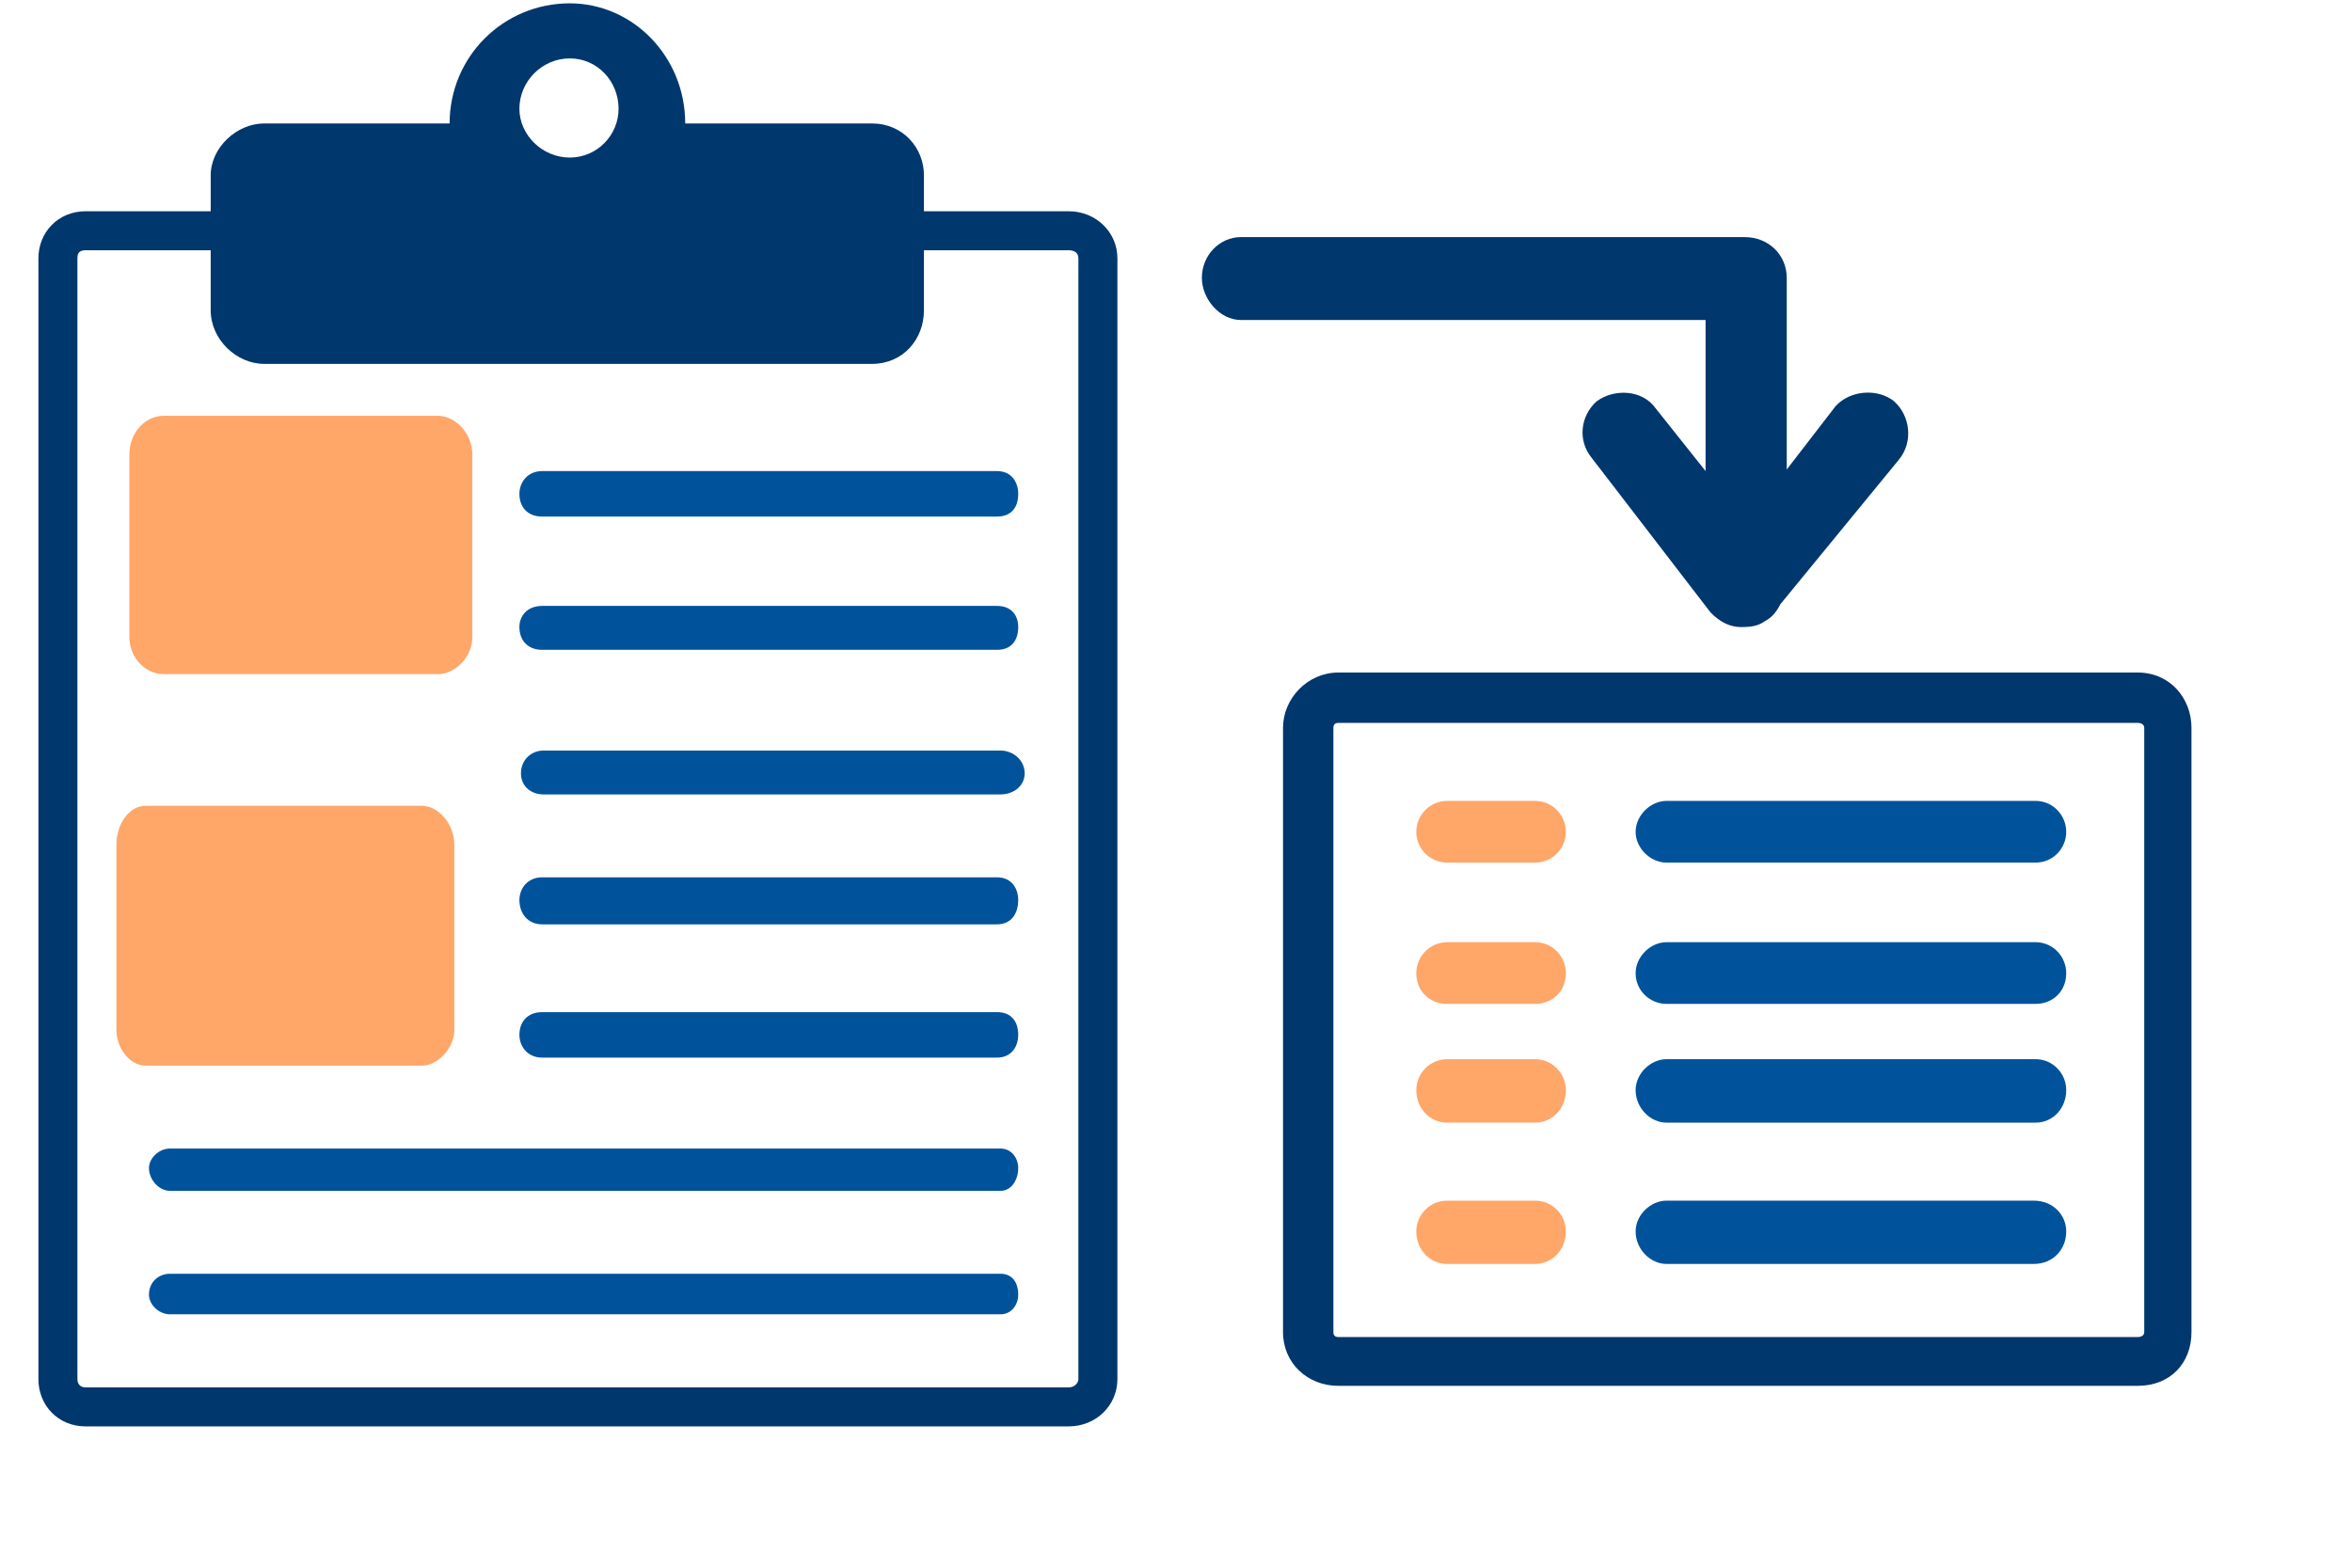
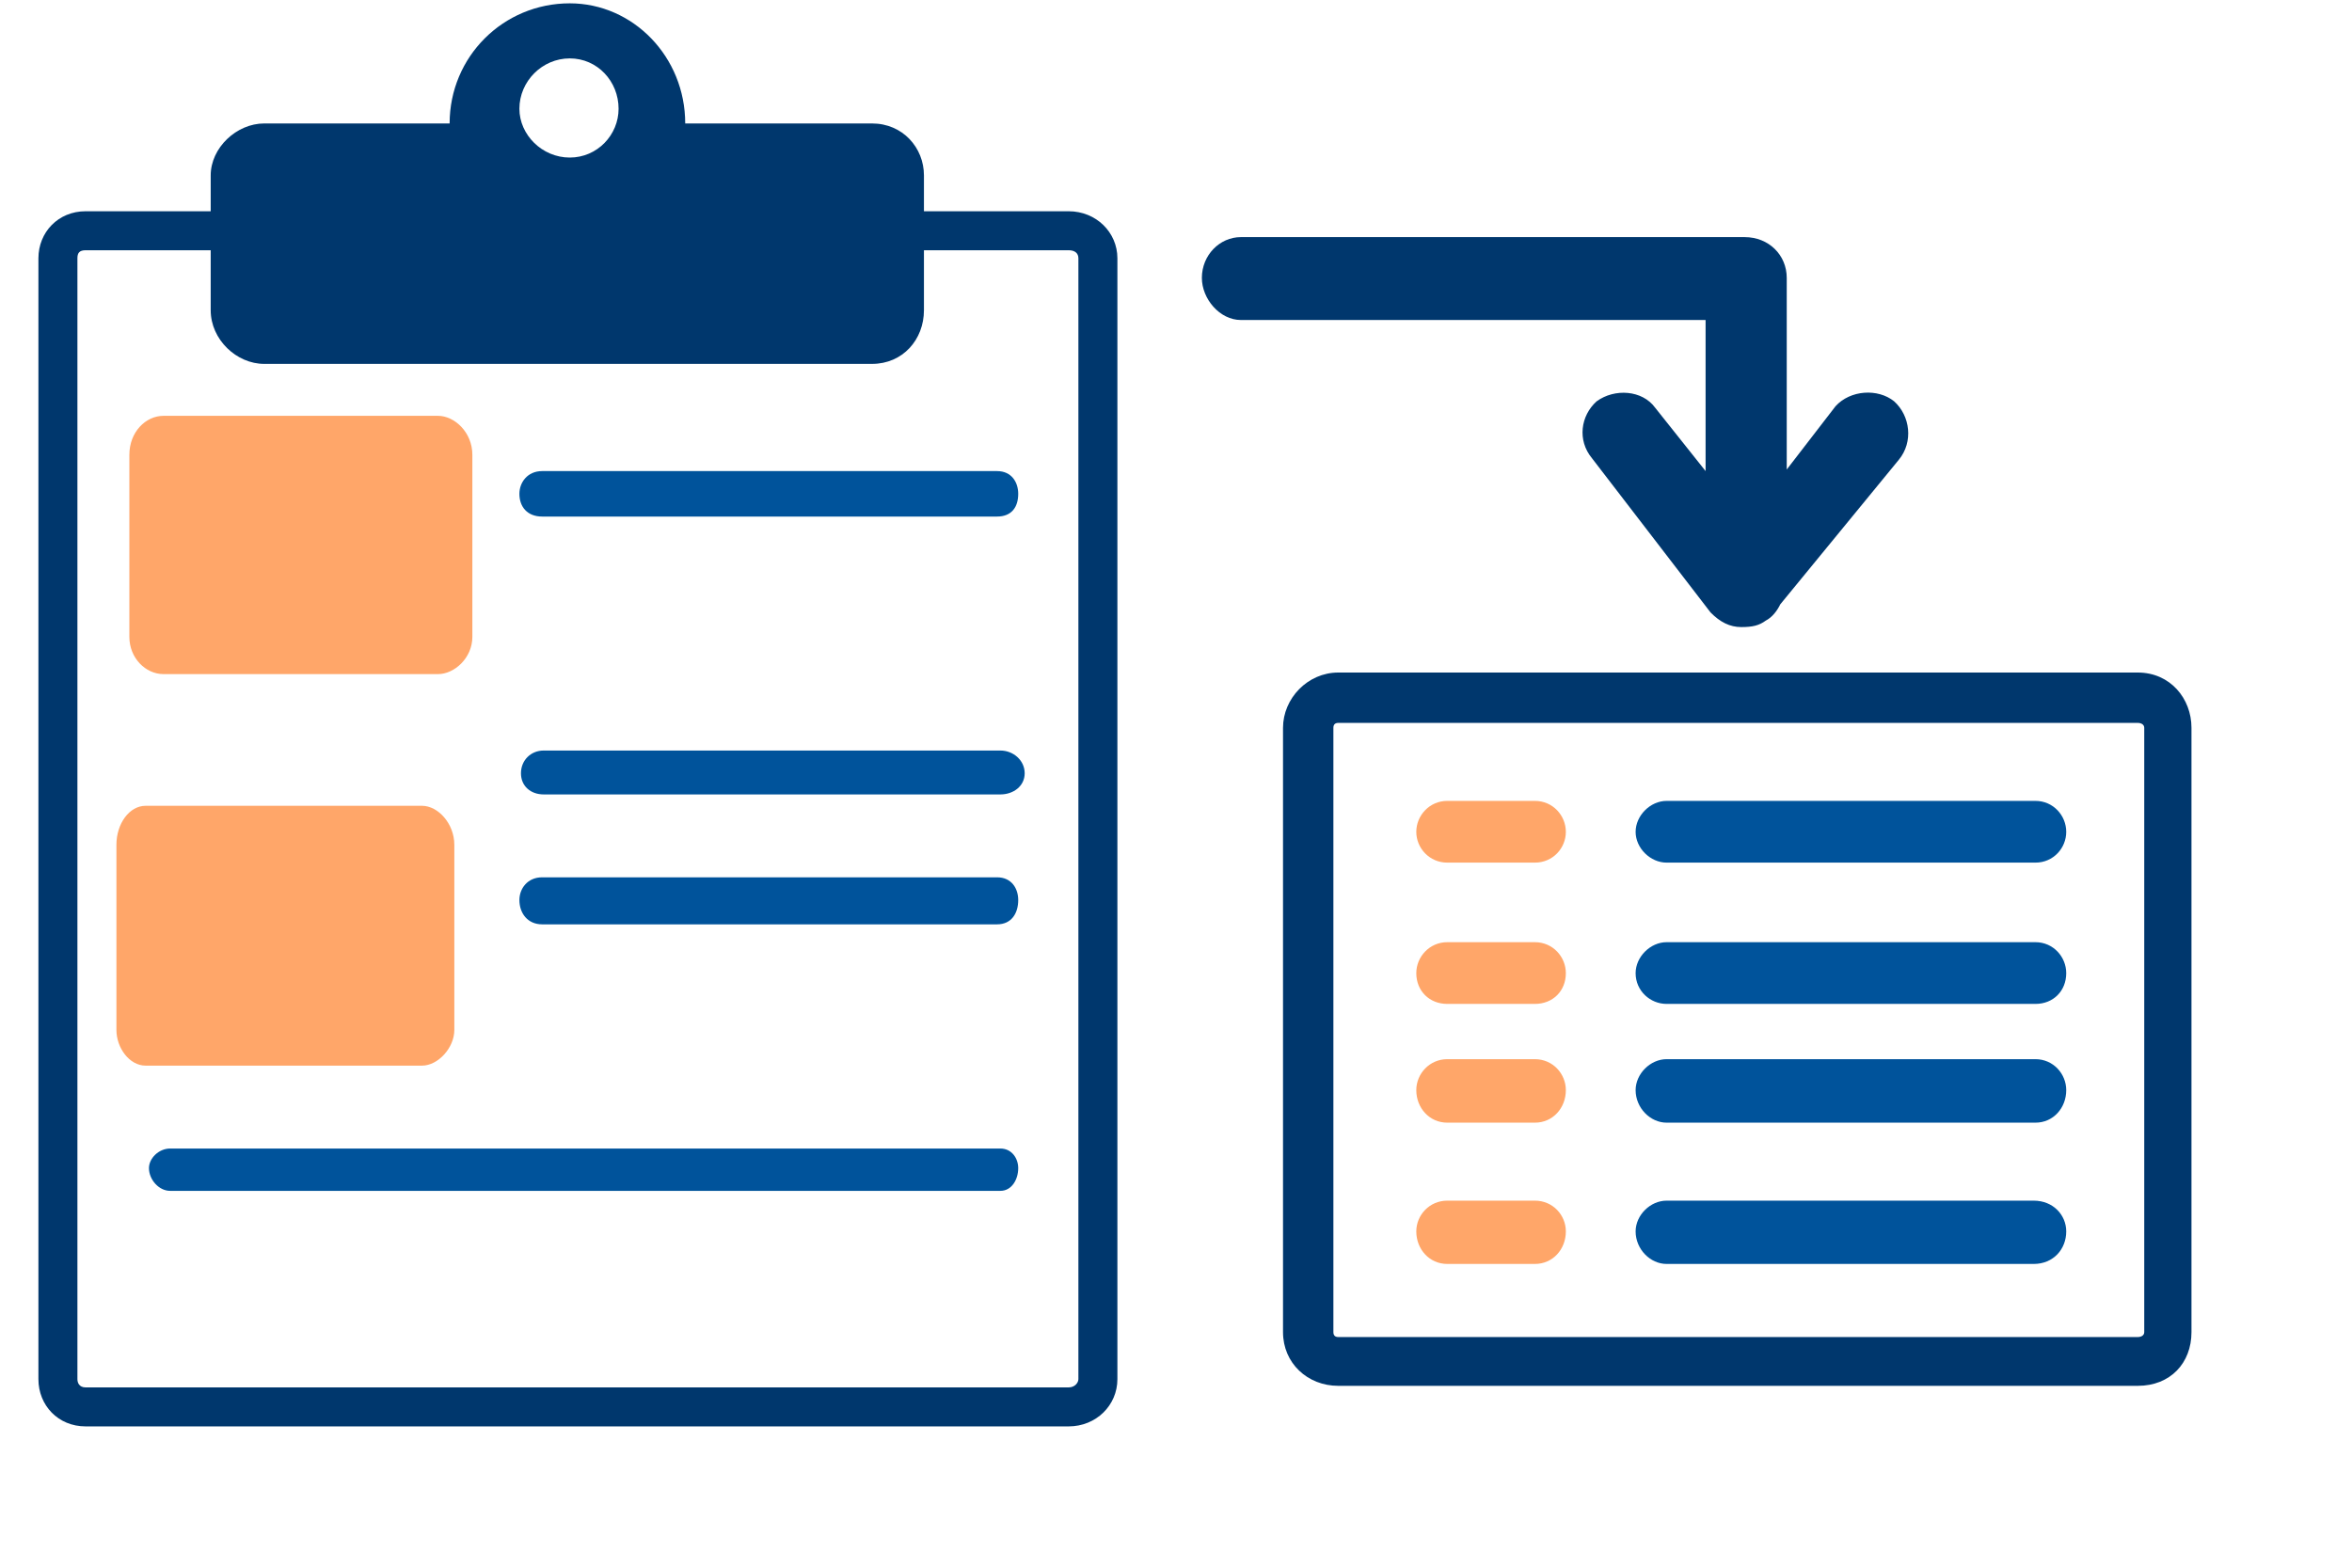
<svg xmlns="http://www.w3.org/2000/svg" width="100%" height="100%" viewBox="0 0 12 8" version="1.1" xml:space="preserve" style="fill-rule:evenodd;clip-rule:evenodd;stroke-linejoin:round;stroke-miterlimit:1.414;">
  <g id="dokumente.-workflows">
    <path d="M5.502,7.038c0,0.017 -0.017,0.042 -0.05,0.042l-5.015,0c-0.034,0 -0.042,-0.025 -0.042,-0.042l0,-5.72c0,-0.025 0.008,-0.041 0.042,-0.041l0.638,0l0,0.306c0,0.15 0.132,0.274 0.273,0.274l3.101,0c0.157,0 0.265,-0.124 0.265,-0.274l0,-0.306l0.738,0c0.033,0 0.05,0.016 0.05,0.041l0,5.72Zm-2.595,-6.74c0.141,0 0.249,0.117 0.249,0.257c0,0.133 -0.108,0.249 -0.249,0.249c-0.141,0 -0.257,-0.116 -0.257,-0.249c0,-0.14 0.116,-0.257 0.257,-0.257Zm2.545,0.78l-0.738,0l0,-0.183c0,-0.141 -0.108,-0.265 -0.265,-0.265l-0.953,0c0,-0.34 -0.266,-0.613 -0.589,-0.613c-0.34,0 -0.613,0.273 -0.613,0.613l-0.946,0c-0.141,0 -0.273,0.124 -0.273,0.265l0,0.183l-0.638,0c-0.141,0 -0.241,0.108 -0.241,0.24l0,5.72c0,0.133 0.1,0.241 0.241,0.241l5.015,0c0.141,0 0.249,-0.108 0.249,-0.241l0,-5.72c0,-0.132 -0.108,-0.24 -0.249,-0.24Z" style="fill:#00376d;fill-rule:nonzero;" />
    <path d="M0.834,3.44l1.401,0c0.083,0 0.175,-0.082 0.175,-0.19l0,-0.929c0,-0.116 -0.092,-0.199 -0.175,-0.199l-1.401,0c-0.091,0 -0.174,0.083 -0.174,0.199l0,0.929c0,0.108 0.083,0.19 0.174,0.19Z" style="fill:#ffa669;fill-rule:nonzero;" />
    <path d="M2.766,2.636l2.321,0c0.075,0 0.108,-0.049 0.108,-0.116c0,-0.058 -0.033,-0.116 -0.108,-0.116l-2.321,0c-0.075,0 -0.116,0.058 -0.116,0.116c0,0.067 0.041,0.116 0.116,0.116Z" style="fill:#00539b;fill-rule:nonzero;" />
-     <path d="M2.766,3.316l2.321,0c0.075,0 0.108,-0.05 0.108,-0.116c0,-0.058 -0.033,-0.108 -0.108,-0.108l-2.321,0c-0.075,0 -0.116,0.05 -0.116,0.108c0,0.066 0.041,0.116 0.116,0.116Z" style="fill:#00539b;fill-rule:nonzero;" />
    <path d="M5.104,3.83l-2.33,0c-0.066,0 -0.116,0.05 -0.116,0.116c0,0.066 0.05,0.108 0.116,0.108l2.33,0c0.066,0 0.124,-0.042 0.124,-0.108c0,-0.066 -0.058,-0.116 -0.124,-0.116Z" style="fill:#00539b;fill-rule:nonzero;" />
    <path d="M2.318,5.256l0,-0.945c0,-0.108 -0.083,-0.199 -0.165,-0.199l-1.41,0c-0.083,0 -0.149,0.091 -0.149,0.199l0,0.945c0,0.091 0.066,0.182 0.149,0.182l1.41,0c0.082,0 0.165,-0.091 0.165,-0.182Z" style="fill:#ffa669;fill-rule:nonzero;" />
    <path d="M5.087,4.477l-2.321,0c-0.075,0 -0.116,0.058 -0.116,0.116c0,0.066 0.041,0.124 0.116,0.124l2.321,0c0.075,0 0.108,-0.058 0.108,-0.124c0,-0.058 -0.033,-0.116 -0.108,-0.116Z" style="fill:#00539b;fill-rule:nonzero;" />
-     <path d="M5.087,5.165l-2.321,0c-0.075,0 -0.116,0.05 -0.116,0.116c0,0.058 0.041,0.116 0.116,0.116l2.321,0c0.075,0 0.108,-0.058 0.108,-0.116c0,-0.066 -0.033,-0.116 -0.108,-0.116Z" style="fill:#00539b;fill-rule:nonzero;" />
    <path d="M5.104,5.861l-4.236,0c-0.058,0 -0.108,0.05 -0.108,0.1c0,0.058 0.05,0.116 0.108,0.116l4.236,0c0.058,0 0.091,-0.058 0.091,-0.116c0,-0.05 -0.033,-0.1 -0.091,-0.1Z" style="fill:#00539b;fill-rule:nonzero;" />
-     <path d="M5.104,6.5l-4.236,0c-0.058,0 -0.108,0.041 -0.108,0.107c0,0.05 0.05,0.1 0.108,0.1l4.236,0c0.058,0 0.091,-0.05 0.091,-0.1c0,-0.066 -0.033,-0.107 -0.091,-0.107Z" style="fill:#00539b;fill-rule:nonzero;" />
    <path d="M10.94,6.798c0,0.017 -0.016,0.025 -0.033,0.025l-4.079,0c-0.016,0 -0.025,-0.008 -0.025,-0.025l0,-3.084c0,-0.017 0.009,-0.025 0.025,-0.025l4.079,0c0.017,0 0.033,0.008 0.033,0.025l0,3.084Zm-0.033,-3.366l-4.079,0c-0.157,0 -0.282,0.133 -0.282,0.282l0,3.084c0,0.158 0.125,0.274 0.282,0.274l4.079,0c0.166,0 0.274,-0.116 0.274,-0.274l0,-3.084c0,-0.149 -0.108,-0.282 -0.274,-0.282Z" style="fill:#00376d;fill-rule:nonzero;" />
    <path d="M10.385,4.087l-1.882,0c-0.083,0 -0.158,0.075 -0.158,0.158c0,0.083 0.075,0.157 0.158,0.157l1.882,0c0.091,0 0.157,-0.074 0.157,-0.157c0,-0.083 -0.066,-0.158 -0.157,-0.158Z" style="fill:#00539b;fill-rule:nonzero;" />
    <path d="M7.831,4.087l-0.447,0c-0.091,0 -0.158,0.075 -0.158,0.158c0,0.083 0.067,0.157 0.158,0.157l0.447,0c0.092,0 0.158,-0.074 0.158,-0.157c0,-0.083 -0.066,-0.158 -0.158,-0.158Z" style="fill:#ffa669;fill-rule:nonzero;" />
    <path d="M8.503,5.123l1.882,0c0.091,0 0.157,-0.066 0.157,-0.157c0,-0.083 -0.066,-0.158 -0.157,-0.158l-1.882,0c-0.083,0 -0.158,0.075 -0.158,0.158c0,0.091 0.075,0.157 0.158,0.157Z" style="fill:#00539b;fill-rule:nonzero;" />
    <path d="M7.384,5.123l0.447,0c0.092,0 0.158,-0.066 0.158,-0.157c0,-0.083 -0.066,-0.158 -0.158,-0.158l-0.447,0c-0.091,0 -0.158,0.075 -0.158,0.158c0,0.091 0.067,0.157 0.158,0.157Z" style="fill:#ffa669;fill-rule:nonzero;" />
    <path d="M10.385,5.405l-1.882,0c-0.083,0 -0.158,0.075 -0.158,0.158c0,0.091 0.075,0.166 0.158,0.166l1.882,0c0.091,0 0.157,-0.075 0.157,-0.166c0,-0.083 -0.066,-0.158 -0.157,-0.158Z" style="fill:#00539b;fill-rule:nonzero;" />
    <path d="M7.831,5.405l-0.447,0c-0.091,0 -0.158,0.075 -0.158,0.158c0,0.091 0.067,0.166 0.158,0.166l0.447,0c0.092,0 0.158,-0.075 0.158,-0.166c0,-0.083 -0.066,-0.158 -0.158,-0.158Z" style="fill:#ffa669;fill-rule:nonzero;" />
    <path d="M10.376,6.127l-1.873,0c-0.083,0 -0.158,0.074 -0.158,0.157c0,0.091 0.075,0.166 0.158,0.166l1.873,0c0.1,0 0.166,-0.075 0.166,-0.166c0,-0.083 -0.066,-0.157 -0.166,-0.157Z" style="fill:#00539b;fill-rule:nonzero;" />
    <path d="M7.831,6.127l-0.447,0c-0.091,0 -0.158,0.074 -0.158,0.157c0,0.091 0.067,0.166 0.158,0.166l0.447,0c0.092,0 0.158,-0.075 0.158,-0.166c0,-0.083 -0.066,-0.157 -0.158,-0.157Z" style="fill:#ffa669;fill-rule:nonzero;" />
    <path d="M8.702,2.404l-0.257,-0.323c-0.066,-0.091 -0.207,-0.1 -0.299,-0.033c-0.082,0.074 -0.099,0.199 -0.024,0.29l0.605,0.787c0.049,0.05 0.099,0.075 0.157,0.075c0.058,0 0.091,-0.008 0.125,-0.033c0.033,-0.017 0.058,-0.05 0.074,-0.083l0.605,-0.738c0.075,-0.091 0.058,-0.224 -0.024,-0.298c-0.083,-0.067 -0.224,-0.058 -0.299,0.025l-0.249,0.323l0,-0.978c0,-0.116 -0.091,-0.208 -0.215,-0.208l-2.57,0c-0.108,0 -0.199,0.092 -0.199,0.208c0,0.107 0.091,0.215 0.199,0.215l2.371,0l0,0.771Z" style="fill:#00376d;fill-rule:nonzero;" />
  </g>
</svg>